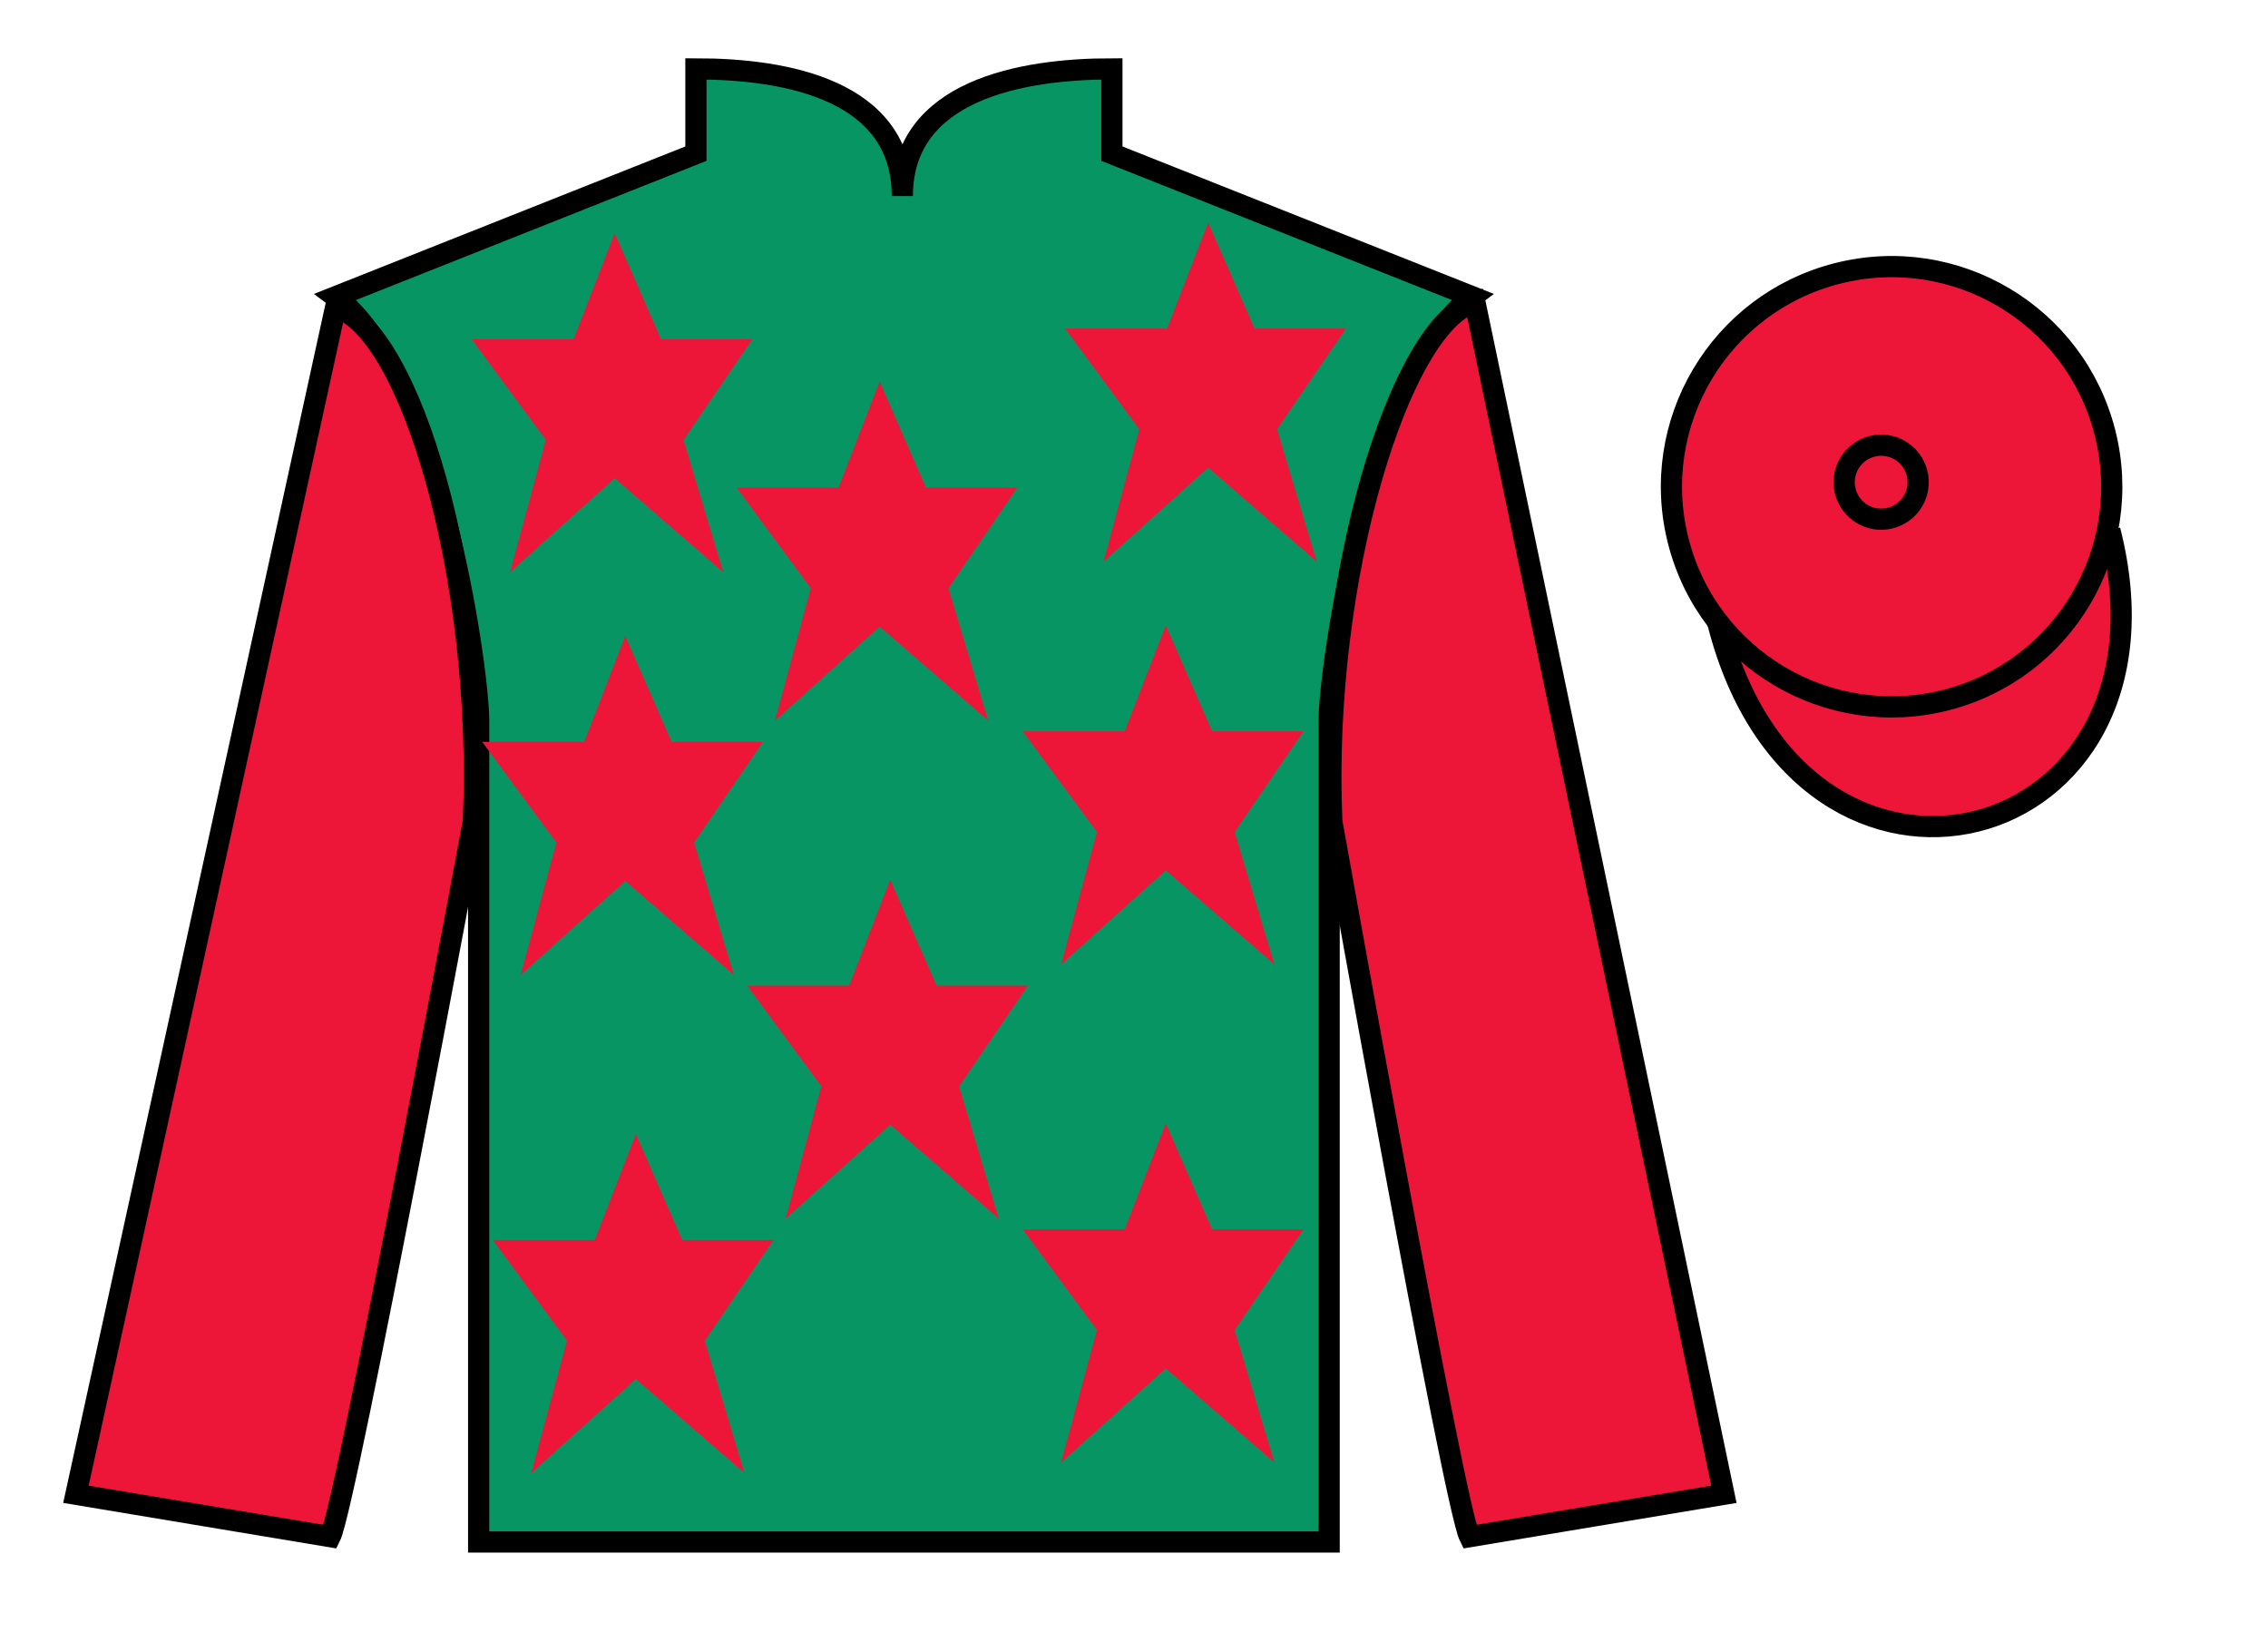
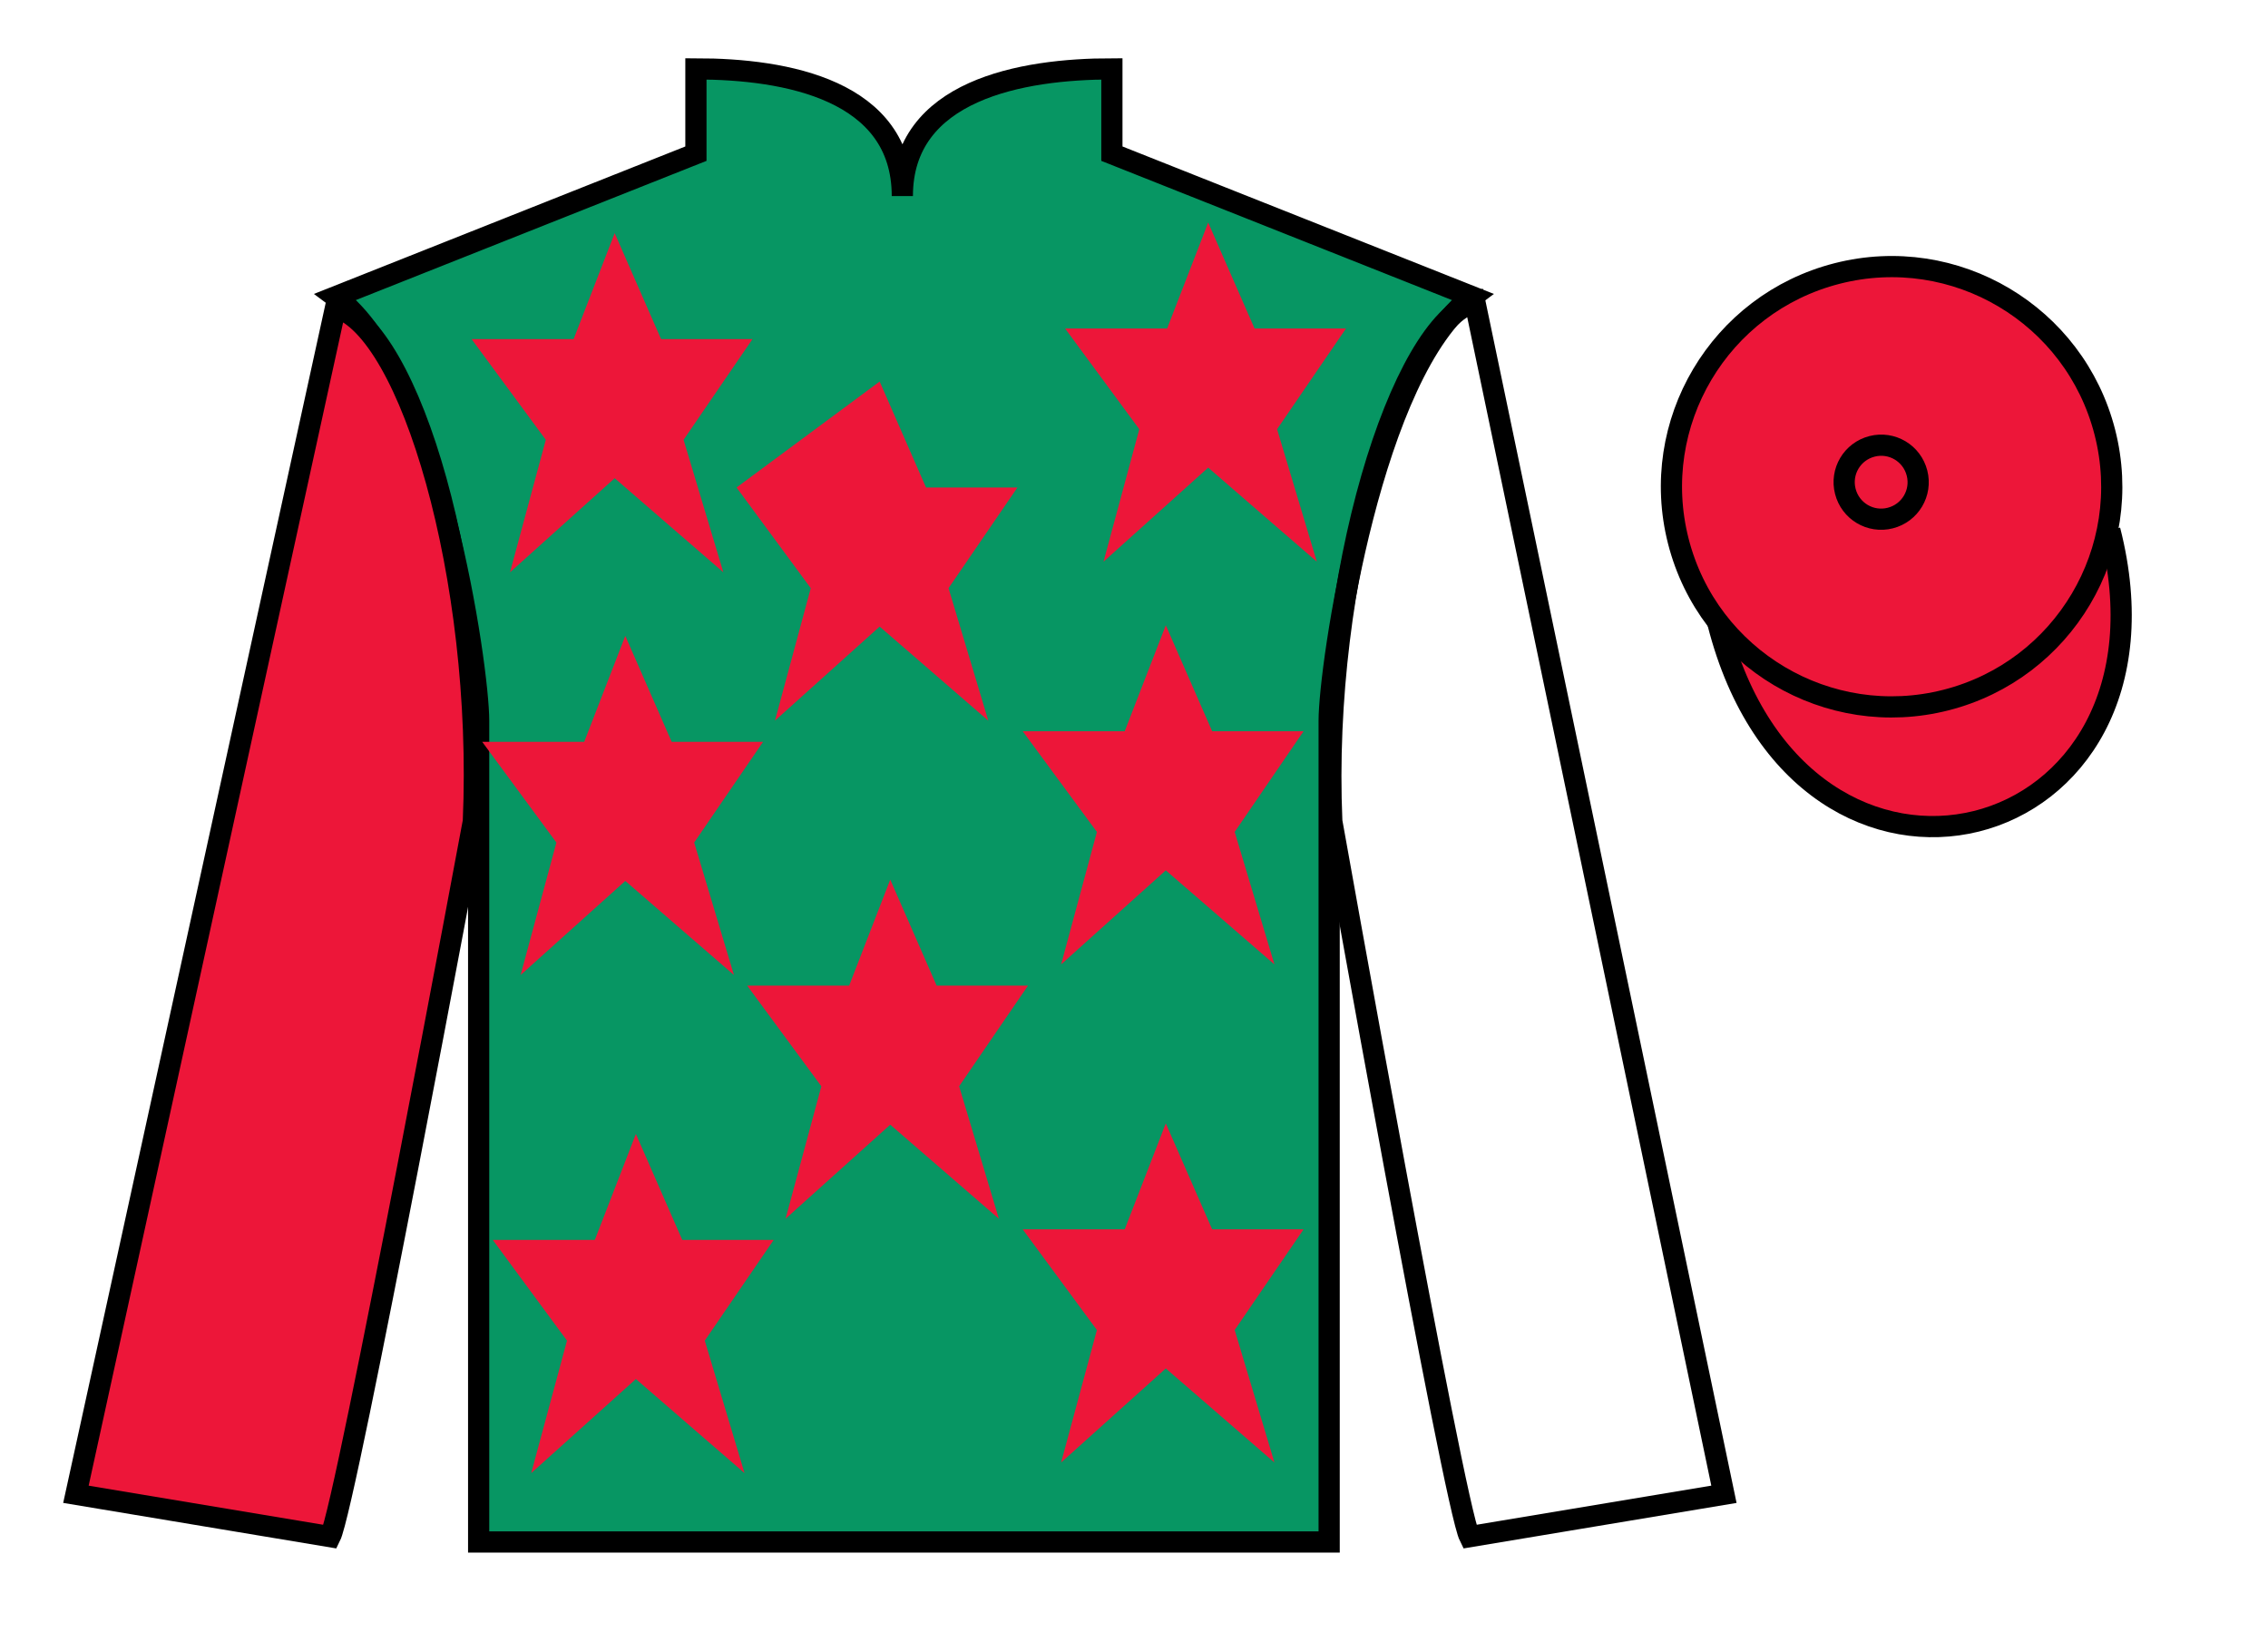
<svg xmlns="http://www.w3.org/2000/svg" width="107pt" height="77pt" viewBox="0 0 107 77" version="1.1">
  <g id="surface0">
    <path style=" stroke:none;fill-rule:nonzero;fill:rgb(3.105%,58.819%,38.753%);fill-opacity:1;" d="M 32.832 3.25 L 32.832 7.25 L 15.832 14 C 20.582 17.5 22.582 31.5 22.582 34 C 22.582 36.5 22.582 72.75 22.582 72.75 L 62.707 72.75 C 62.707 72.75 62.707 36.5 62.707 34 C 62.707 31.5 64.707 17.5 69.457 14 L 52.457 7.25 L 52.457 3.25 C 48.195 3.25 42.57 4.25 42.57 9.25 C 42.57 4.25 37.098 3.25 32.832 3.25 " />
    <path style="fill:none;stroke-width:10;stroke-linecap:butt;stroke-linejoin:miter;stroke:rgb(0%,0%,0%);stroke-opacity:1;stroke-miterlimit:4;" d="M 328.32 737.5 L 328.32 697.5 L 158.32 630 C 205.82 595 225.82 455 225.82 430 C 225.82 405 225.82 42.5 225.82 42.5 L 627.07 42.5 C 627.07 42.5 627.07 405 627.07 430 C 627.07 455 647.07 595 694.57 630 L 524.57 697.5 L 524.57 737.5 C 481.953 737.5 425.703 727.5 425.703 677.5 C 425.703 727.5 370.977 737.5 328.32 737.5 Z M 328.32 737.5 " transform="matrix(0.1,0,0,-0.1,0,77)" />
    <path style=" stroke:none;fill-rule:nonzero;fill:rgb(92.863%,8.783%,22.277%);fill-opacity:1;" d="M 15.582 72.5 C 16.332 71 22.332 38.75 22.332 38.75 C 22.832 27.25 19.332 15.5 15.832 14.5 L 3.582 70.5 L 15.582 72.5 " />
    <path style="fill:none;stroke-width:10;stroke-linecap:butt;stroke-linejoin:miter;stroke:rgb(0%,0%,0%);stroke-opacity:1;stroke-miterlimit:4;" d="M 155.82 45 C 163.32 60 223.32 382.5 223.32 382.5 C 228.32 497.5 193.32 615 158.32 625 L 35.82 65 L 155.82 45 Z M 155.82 45 " transform="matrix(0.1,0,0,-0.1,0,77)" />
-     <path style=" stroke:none;fill-rule:nonzero;fill:rgb(92.863%,8.783%,22.277%);fill-opacity:1;" d="M 81.332 70.5 L 69.582 14.25 C 66.082 15.25 62.332 27.25 62.832 38.75 C 62.832 38.75 68.582 71 69.332 72.5 L 81.332 70.5 " />
    <path style="fill:none;stroke-width:10;stroke-linecap:butt;stroke-linejoin:miter;stroke:rgb(0%,0%,0%);stroke-opacity:1;stroke-miterlimit:4;" d="M 813.32 65 L 695.82 627.5 C 660.82 617.5 623.32 497.5 628.32 382.5 C 628.32 382.5 685.82 60 693.32 45 L 813.32 65 Z M 813.32 65 " transform="matrix(0.1,0,0,-0.1,0,77)" />
    <path style="fill-rule:nonzero;fill:rgb(92.863%,8.783%,22.277%);fill-opacity:1;stroke-width:10;stroke-linecap:butt;stroke-linejoin:miter;stroke:rgb(0%,0%,0%);stroke-opacity:1;stroke-miterlimit:4;" d="M 810.508 475.898 C 850.234 320.273 1034.18 367.852 995.391 519.844 " transform="matrix(0.1,0,0,-0.1,0,77)" />
    <path style=" stroke:none;fill-rule:nonzero;fill:rgb(92.863%,8.783%,22.277%);fill-opacity:1;" d="M 91.812 33.027 C 97.367 31.609 100.723 25.953 99.305 20.398 C 97.887 14.84 92.234 11.484 86.676 12.902 C 81.117 14.32 77.762 19.973 79.18 25.531 C 80.598 31.09 86.254 34.445 91.812 33.027 " />
    <path style="fill:none;stroke-width:10;stroke-linecap:butt;stroke-linejoin:miter;stroke:rgb(0%,0%,0%);stroke-opacity:1;stroke-miterlimit:4;" d="M 918.125 439.727 C 973.672 453.906 1007.227 510.469 993.047 566.016 C 978.867 621.602 922.344 655.156 866.758 640.977 C 811.172 626.797 777.617 570.273 791.797 514.688 C 805.977 459.102 862.539 425.547 918.125 439.727 Z M 918.125 439.727 " transform="matrix(0.1,0,0,-0.1,0,77)" />
    <path style=" stroke:none;fill-rule:nonzero;fill:rgb(92.863%,8.783%,22.277%);fill-opacity:1;" d="M 42 41.5 L 40.062 46.5 L 35.25 46.5 L 38.75 51.25 L 37.062 57.5 L 42 53.062 L 47.125 57.5 L 45.25 51.25 L 48.5 46.5 L 44.188 46.5 L 42 41.5 " />
    <path style=" stroke:none;fill-rule:nonzero;fill:rgb(92.863%,8.783%,22.277%);fill-opacity:1;" d="M 55 29.5 L 53.062 34.5 L 48.25 34.5 L 51.75 39.25 L 50.062 45.5 L 55 41.062 L 60.125 45.5 L 58.25 39.25 L 61.5 34.5 L 57.188 34.5 L 55 29.5 " />
-     <path style=" stroke:none;fill-rule:nonzero;fill:rgb(92.863%,8.783%,22.277%);fill-opacity:1;" d="M 41.5 18 L 39.562 23 L 34.75 23 L 38.25 27.75 L 36.562 34 L 41.5 29.562 L 46.625 34 L 44.75 27.75 L 48 23 L 43.688 23 L 41.5 18 " />
+     <path style=" stroke:none;fill-rule:nonzero;fill:rgb(92.863%,8.783%,22.277%);fill-opacity:1;" d="M 41.5 18 L 34.75 23 L 38.25 27.75 L 36.562 34 L 41.5 29.562 L 46.625 34 L 44.75 27.75 L 48 23 L 43.688 23 L 41.5 18 " />
    <path style=" stroke:none;fill-rule:nonzero;fill:rgb(92.863%,8.783%,22.277%);fill-opacity:1;" d="M 55 53 L 53.062 58 L 48.25 58 L 51.75 62.75 L 50.062 69 L 55 64.562 L 60.125 69 L 58.25 62.75 L 61.5 58 L 57.188 58 L 55 53 " />
    <path style=" stroke:none;fill-rule:nonzero;fill:rgb(92.863%,8.783%,22.277%);fill-opacity:1;" d="M 30 53.5 L 28.062 58.5 L 23.25 58.5 L 26.75 63.25 L 25.062 69.5 L 30 65.062 L 35.125 69.5 L 33.25 63.25 L 36.5 58.5 L 32.188 58.5 L 30 53.5 " />
    <path style=" stroke:none;fill-rule:nonzero;fill:rgb(92.863%,8.783%,22.277%);fill-opacity:1;" d="M 29.5 30 L 27.562 35 L 22.75 35 L 26.25 39.75 L 24.562 46 L 29.5 41.562 L 34.625 46 L 32.75 39.75 L 36 35 L 31.688 35 L 29.5 30 " />
    <path style=" stroke:none;fill-rule:nonzero;fill:rgb(92.863%,8.783%,22.277%);fill-opacity:1;" d="M 29 11 L 27.062 16 L 22.25 16 L 25.75 20.75 L 24.062 27 L 29 22.562 L 34.125 27 L 32.25 20.75 L 35.5 16 L 31.188 16 L 29 11 " />
    <path style=" stroke:none;fill-rule:nonzero;fill:rgb(92.863%,8.783%,22.277%);fill-opacity:1;" d="M 57 10.5 L 55.062 15.5 L 50.25 15.5 L 53.75 20.25 L 52.062 26.5 L 57 22.062 L 62.125 26.5 L 60.25 20.25 L 63.5 15.5 L 59.188 15.5 L 57 10.5 " />
    <path style=" stroke:none;fill-rule:nonzero;fill:rgb(92.863%,8.783%,22.277%);fill-opacity:1;" d="M 89.18 24.441 C 90.117 24.203 90.68 23.254 90.441 22.32 C 90.203 21.383 89.254 20.82 88.32 21.059 C 87.383 21.297 86.82 22.246 87.059 23.18 C 87.297 24.117 88.246 24.68 89.18 24.441 " />
    <path style="fill:none;stroke-width:10;stroke-linecap:butt;stroke-linejoin:miter;stroke:rgb(0%,0%,0%);stroke-opacity:1;stroke-miterlimit:4;" d="M 891.797 525.586 C 901.172 527.969 906.797 537.461 904.414 546.797 C 902.031 556.172 892.539 561.797 883.203 559.414 C 873.828 557.031 868.203 547.539 870.586 538.203 C 872.969 528.828 882.461 523.203 891.797 525.586 Z M 891.797 525.586 " transform="matrix(0.1,0,0,-0.1,0,77)" />
  </g>
</svg>